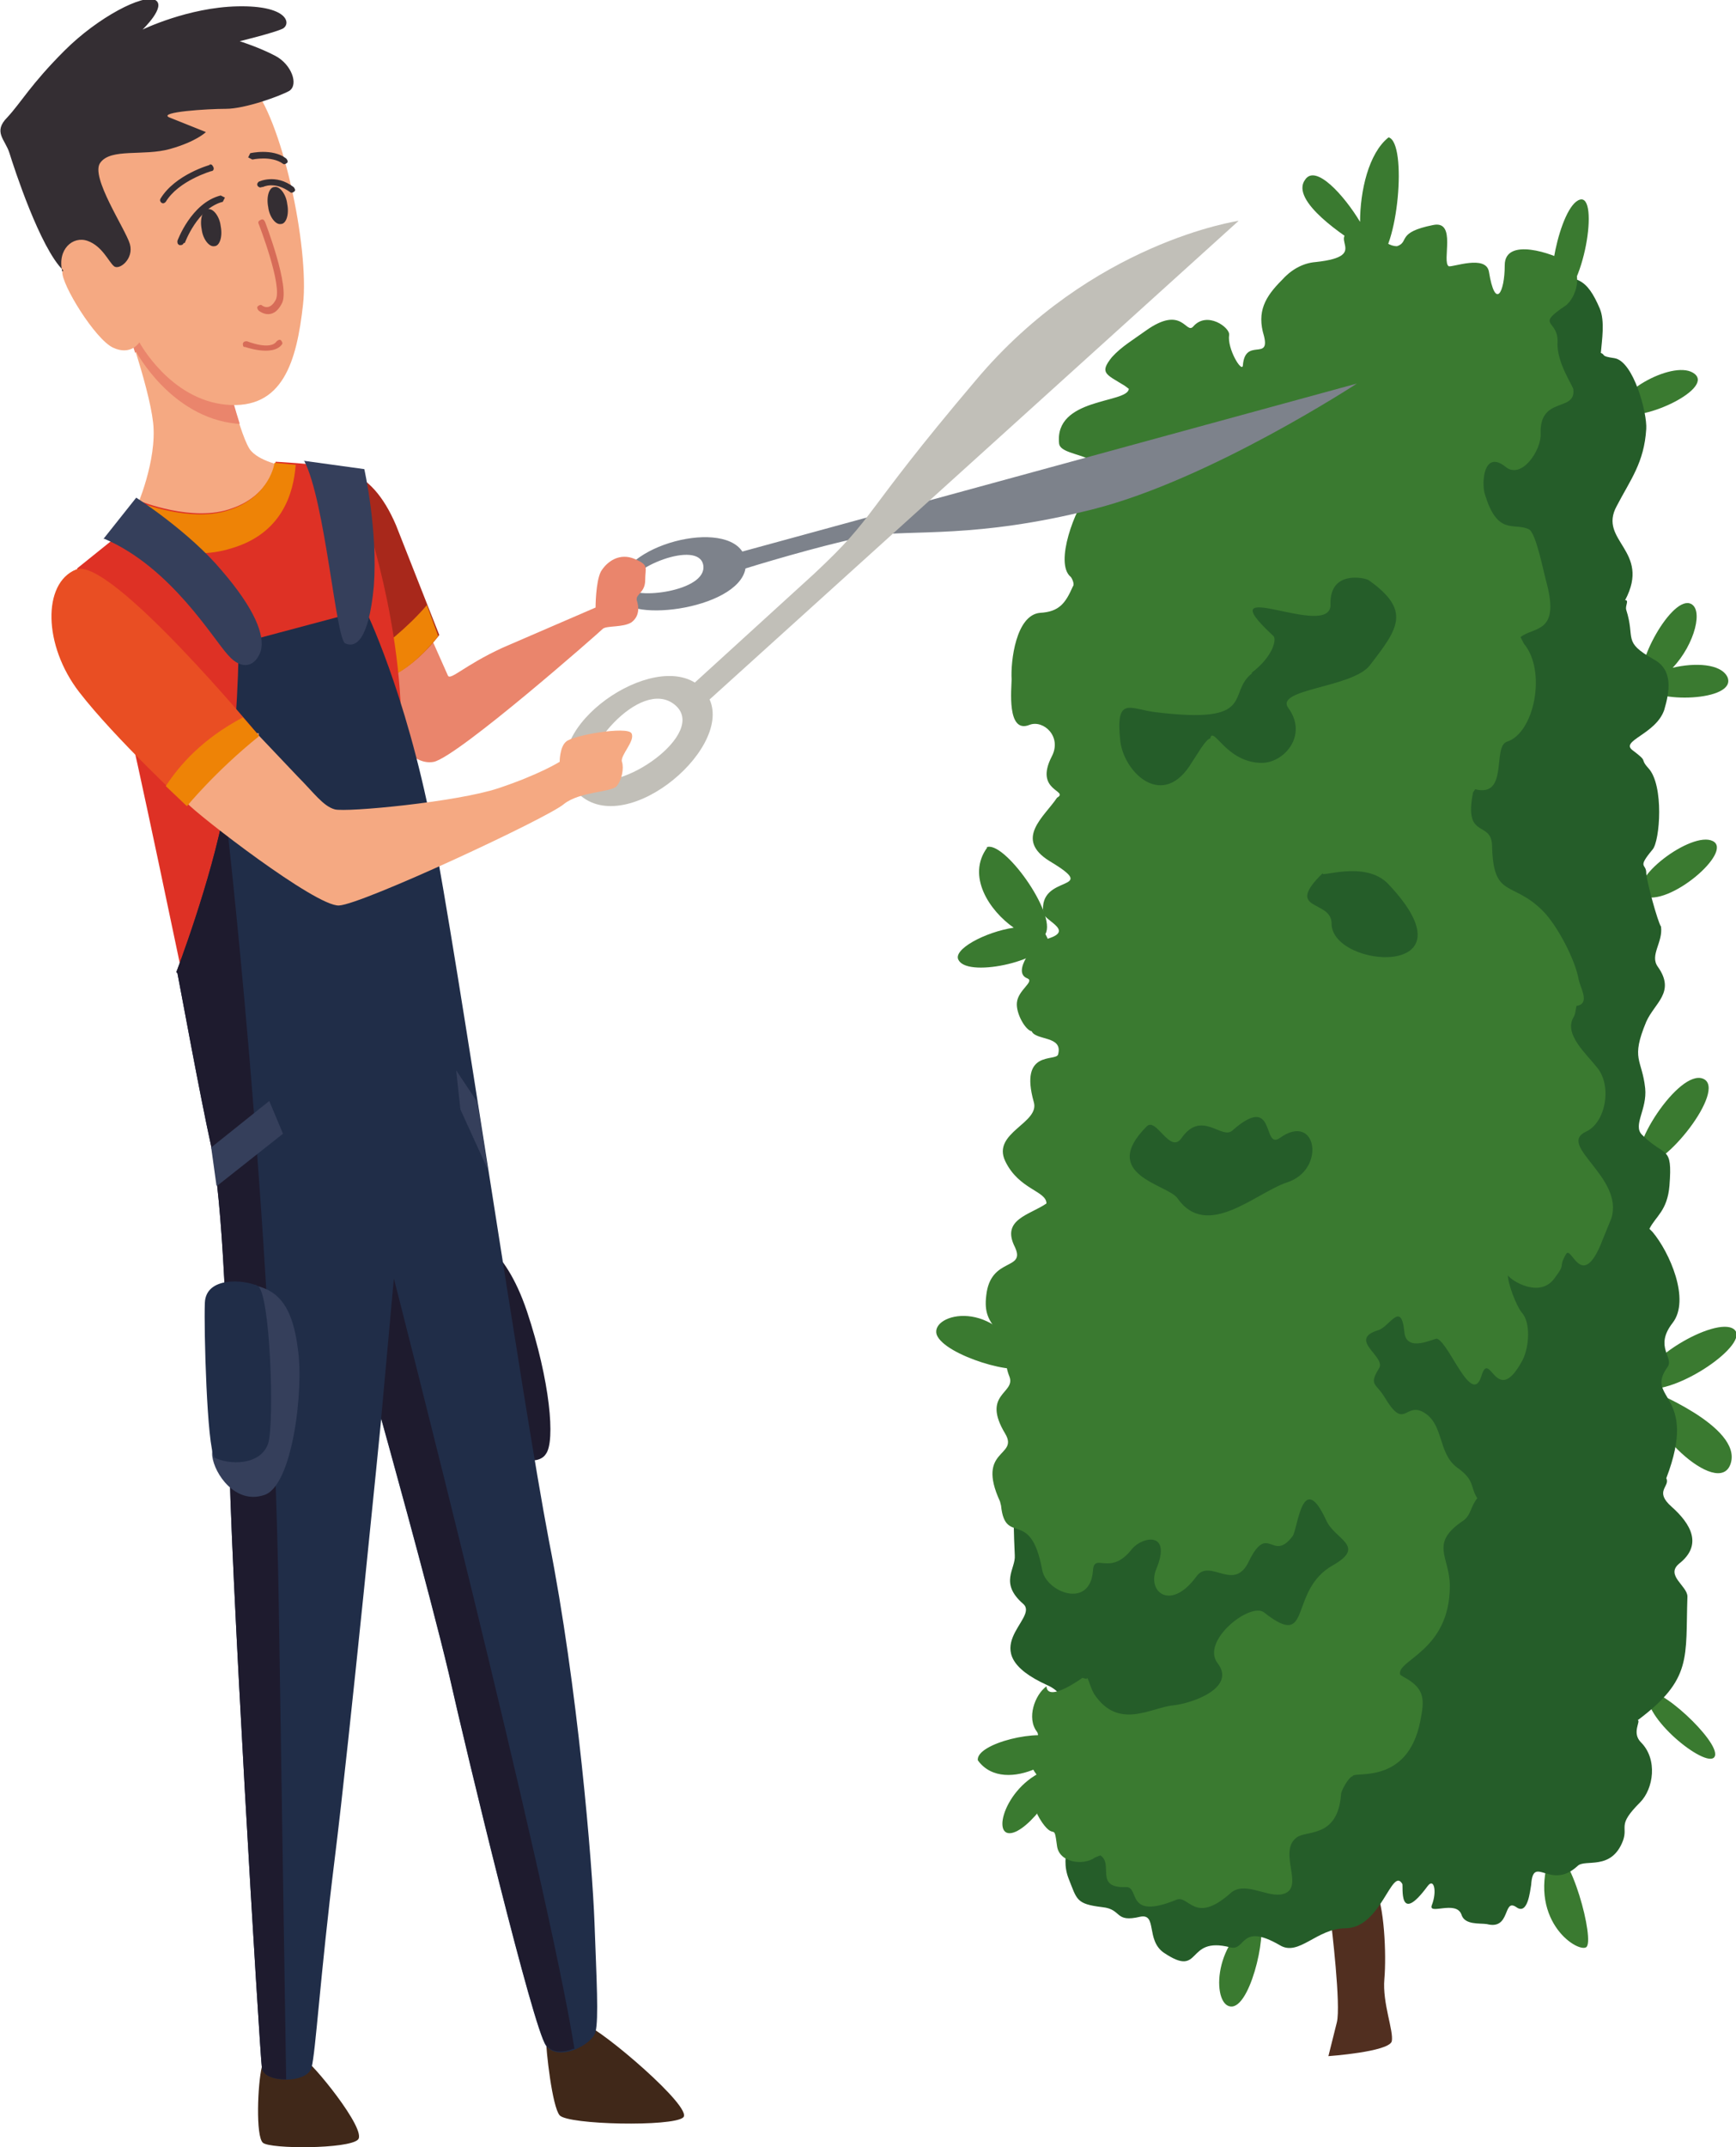
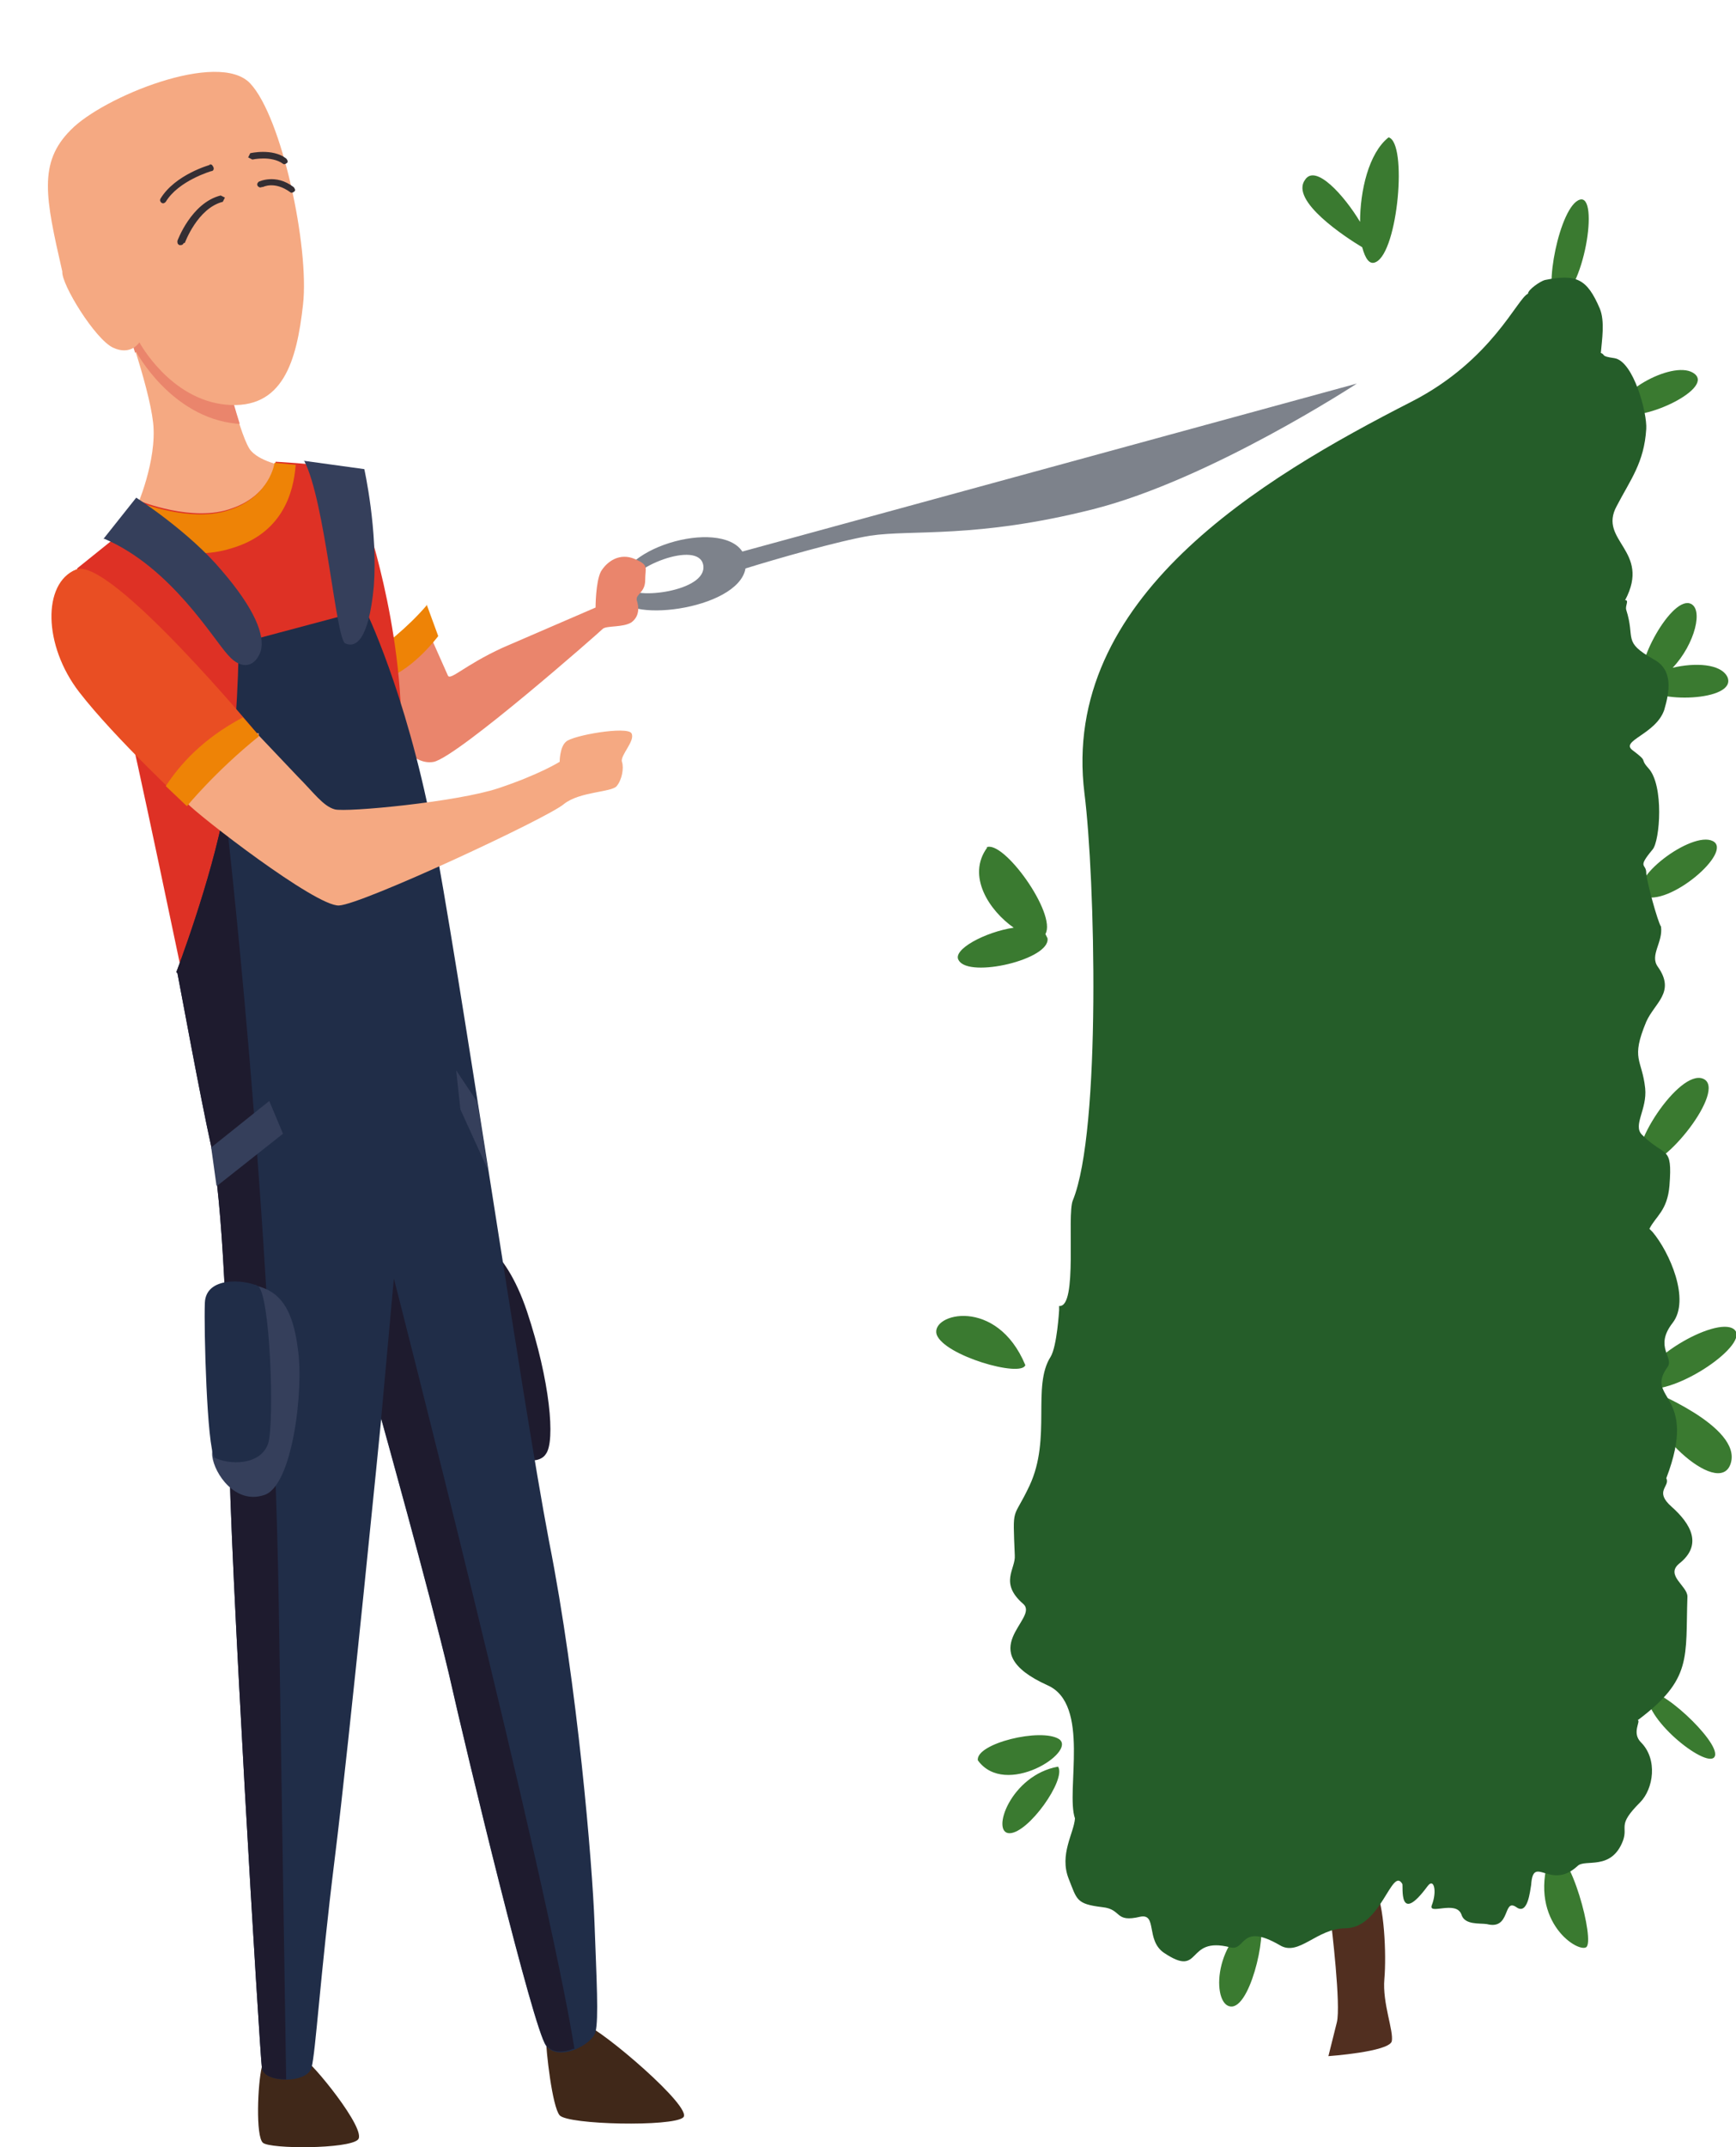
<svg xmlns="http://www.w3.org/2000/svg" xml:space="preserve" style="shape-rendering:geometricPrecision;text-rendering:geometricPrecision;image-rendering:optimizeQuality;fill-rule:evenodd;clip-rule:evenodd" viewBox="0 0 1644 2032">
  <defs>
    <style>.fil10{fill:#f5a982}.fil8{fill:#ee8306}.fil6{fill:#ea856c}.fil11{fill:#342e33}.fil0{fill:#3a7a30}.fil15{fill:#353f5b}.fil3{fill:#1e1b2e}.fil14{fill:#202d48}</style>
  </defs>
  <g id="Warstwa_x0020_1">
    <path d="M1315 130c18 5 9 108-12 118-6 3-10-3-13-14-15-9-69-44-54-64 10-15 37 15 52 40 0-29 8-65 27-80zm159 156c-13-9 3-91 22-97s4 89-22 97zm60 104c-6-18 53-51 71-36s-55 48-71 36zm50 242c21-5 46-4 52 9 9 23-71 25-79 8-13-13 24-83 43-78 14 4 5 39-16 61zm-28 216c-16-15 46-62 66-52s-42 63-66 52zm-1 254c-16-11 35-91 58-81s-38 87-58 81zm1 212c31 7 103-43 86-56s-94 32-86 56zm5 1s89 35 78 70-88-38-78-70zm-1 288c8-11 69 45 64 59s-66-33-64-59zm-91 149c18-5 42 86 33 91s-57-27-33-91zm-278 63c11 5-5 82-24 84s-20-61 24-84zm-189-143c-45 8-64 63-46 63s54-51 46-63zm-76-6c-2-16 60-31 77-20 17 12-51 56-77 20zm45-374c-4 12-77-9-84-29-6-20 57-36 84 29zm-37-490c16-8 67 63 56 82l2 4c3 20-74 38-84 21-7-10 25-27 52-31-23-16-45-49-25-76z" class="fil0" />
    <path d="M1260 1815c1 8 10 83 6 99l-8 32s57-4 60-14c2-10-9-36-7-59s0-71-9-86-44 20-42 28z" style="fill:#512f20" />
    <path d="M1003 1240s-2 34-8 44c-18 28 1 77-20 122-16 34-16 17-14 66 1 13-15 26 8 46 16 14-50 44 23 77 41 18 17 100 26 126-1 14-15 34-6 57 8 20 7 24 32 27 19 2 11 15 36 9 16-3 5 22 22 34 37 25 20-16 63-5 15 4 9-24 47-2 18 11 35-16 62-16 34 0 44-59 54-42 1 2-4 40 24 2 6-8 9 5 4 18-4 10 23-5 28 9 3 10 17 8 24 9 23 6 15-25 28-16 11 8 13-16 14-21 2-30 18 6 44-18 7-7 32 5 43-24 5-14-6-14 16-36 13-13 17-41 1-57-9-9 0-20-3-21 52-39 45-59 47-117 0-10-21-20-8-31 23-18 11-38-7-54-17-15-1-19-5-27 31-81-21-74 1-105 7-9-13-19 5-42 17-22-3-67-19-86l-3-3c6-12 17-17 19-41 3-39-4-26-26-48-9-9 5-24 3-44-3-28-14-27 1-63 8-18 28-28 11-52-8-11 5-23 3-38-3-4-14-44-14-51 0-9-9-4 6-22 7-8 11-61-4-77-9-10 1-5-15-17-12-9 22-15 30-38 5-17 9-38-10-48-30-17-17-19-26-47-1-4 3-9-1-9 25-47-26-56-8-89 13-25 26-41 28-73 1-15-12-64-30-67-14-2-8-3-13-5 1-12 4-30-1-42-12-28-22-33-52-27-4 1-16 9-16 13-10 4-34 63-110 102-143 73-333 186-310 371 10 79 16 319-11 385-6 14 5 102-13 100z" style="fill:#255d29" />
    <path d="M447 1171s30 5 52 70c22 66 27 123 18 135-8 13-36 2-36 2s-55-152-34-208z" class="fil3" />
-     <path d="M1253 826c-6 6 40-13 62 11 85 90-54 80-54 37 0-23-46-11-8-48zm-68-189c21-16 24-32 21-35-66-61 55 5 54-30-1-33 33-25 36-23 41 29 28 46 1 81-17 21-90 22-77 40 19 26-4 52-25 52-34 0-46-36-49-23-4 0-14 18-17 22-27 46-64 11-68-19-5-44 9-31 33-28 98 12 67-18 92-37zm-99 429c9-9 22 27 33 11 19-27 38 2 48-7 42-37 28 19 45 7 35-25 44 30 7 42-30 10-76 55-104 15-9-13-75-22-29-68zm-61 522s-33 24-34 8c-11 8-19 30-9 43 5 7-10 17-6 30 6 16 8 5 6 26-2 16-3 18 5 30 12 17 11-1 14 22 2 16 25 19 36 11l5-2c13 8-6 31 24 30 14-1-1 32 48 12 12-5 17 24 51-6 13-12 33 3 48 1 25-4-4-40 15-54 9-7 39 1 42-41 0-3 7-16 11-17 1-5 52 9 64-52 4-20 5-31-16-42l-3-2c-4-14 47-22 47-84 0-28-20-40 13-62 7-5 7-14 13-21-7-11-2-17-19-29-19-14-12-42-33-53-17-8-17 18-36-14-8-13-15-11-5-27 7-11-30-27-1-36 11-3 22-29 25 2 2 20 29 5 31 6 12 5 33 65 42 35 8-26 14 32 39-15 6-12 8-35-1-45-5-6-13-27-13-35 3 5 30 22 44 3 12-16 3-9 11-23 5-9 14 33 32-7l11-27c12-39-52-69-24-82 18-8 25-42 11-60-11-14-32-32-23-48 2-3 2-7 3-11 13-2 4-16 2-25-3-18-20-51-34-65-29-29-47-11-48-62-1-24-27-5-18-50l2-3c32 8 16-40 30-45 26-8 38-67 16-93l-3-6c12-10 37-3 25-50-3-10-10-48-17-52-14-7-30 7-42-34-3-10-1-42 20-25 15 12 34-16 33-32-1-35 33-20 31-41 1-2-16-25-15-45 1-22-22-15 8-35 9-7 18-31 1-41-13-8-59-24-59 3 0 26-9 43-15 6-3-16-34-4-38-5-7-4 8-44-15-39-35 7-22 16-34 20-14 0-20-18-35-16-38 5 14 25-42 31-13 1-24 8-32 17-16 16-24 30-17 53 6 24-18 1-20 28-1 7-15-16-13-29 1-7-21-23-34-8-7 8-10-21-45 4-11 8-23 15-32 25-12 15-6 16 12 27l4 3c-1 14-71 8-66 52 2 15 63 7 27 48-11 12-32 65-16 78 1 1 4 7 2 9-7 16-13 24-31 25-23 2-28 46-27 63 0 8-5 52 17 43 13-5 31 11 21 30-17 33 17 32 5 39-12 18-41 39-7 60 50 30-11 11-6 49 1 8 34 18-2 26-4 1-29 30-13 36 7 3-9 11-10 23-1 10 8 26 14 27 4 9 30 4 25 22-2 7-37-5-23 45 6 20-40 29-27 56s39 28 39 40c-16 11-43 15-30 41 11 23-23 9-27 46-2 16 2 24 12 35 21 24 0 17 10 42 6 16-27 16-4 54 13 22-28 14-5 64l1 4c4 39 28 1 39 61 4 21 45 37 48 1 1-19 16 6 37-21 10-12 38-17 23 19-9 22 14 40 38 7 13-18 36 16 50-15 18-36 22 2 41-23 5-6 9-65 32-15 8 18 38 24 7 42-44 24-19 82-66 45-13-10-60 27-44 48 18 23-23 38-42 40-21 2-52 24-75-11-4-7-6-18-7-14z" class="fil0" />
    <path d="M595 556c4 12 75 4 71-21s-73 3-71 21zm-9 6c-7-43 96-72 117-40l582-159s-139 91-250 119-171 19-211 25c-30 5-89 22-118 31-7 40-120 53-120 24z" style="fill:#7d828b" />
-     <path d="M560 735c24 18 112-41 79-68s-94 49-79 68zm-16 11c-40-50 67-129 114-100l113-103c61-57 42-52 153-183 110-131 249-151 249-151L672 662c22 49-86 137-128 85z" style="fill:#c1bfb8" />
    <path d="m408 603 16 36c2 6 15-9 52-26l88-38s0-24 5-34c6-10 18-18 32-12s10 8 10 20-9 13-8 19c2 6 3 15-5 21-8 5-23 3-27 6-4 4-136 120-160 126-24 5-45-35-45-35l-17-59 58-24z" class="fil6" />
-     <path d="M331 447c17 6 32 22 44 50l41 104s-23 31-49 40c-25 9-25-52-36-194z" style="fill:#a8281b" />
    <path d="m404 572 11 30s-23 31-49 40c-9 3-15-3-19-19 16-11 39-29 57-50z" class="fil8" />
    <path d="M517 1928c0 13 6 66 13 74 8 9 107 11 117 2s-77-83-93-88c-16-6-29 7-38 12zm-269 28c-4 16-6 66 1 72s81 6 90-3-44-74-52-77-28 4-38 8z" style="fill:#402819" />
    <path d="M211 343s17 74 27 84c10 11 35 15 35 15s-9 70-54 77-90-38-90-38 20-45 16-81-31-110-31-110 67-28 96 53z" class="fil10" />
    <path d="M211 343s8 33 16 58h-3c-62-6-95-68-95-68l-1 1-14-44s67-28 96 53z" class="fil6" />
    <path d="M59 257c-1 12 31 64 48 72s25-5 25-5 29 54 82 59c54 5 67-41 73-95s-20-177-50-209S97 92 67 123c-31 31-24 64-8 134z" class="fil10" />
-     <path d="M59 257c-5-21 10-34 24-29s20 20 25 24 19-7 15-21-38-64-28-77c10-14 41-6 66-13s34-16 34-16l-35-14c-10-5 36-8 54-8s51-12 60-17c9-6 2-25-13-33s-34-14-34-14 33-8 41-12c8-5 4-22-43-21s-90 22-90 22 23-22 12-28-54 16-86 48-41 49-54 63c-14 14-2 21 2 34s29 90 51 111zm201-80c5-1 11 7 12 16 2 10-1 19-6 19-5 1-11-7-12-16-2-10 1-19 6-19zm-63 21c5-1 11 7 12 16 2 10-1 19-6 19-5 1-11-7-12-16-2-10 1-19 6-19z" class="fil11" />
-     <path d="M245 212c-1-2 0-3 2-4s3 0 4 2c0 0 24 62 16 77-9 18-22 7-22 7-1-1-2-3-1-4s3-2 4-1c0 0 7 6 13-5 7-13-16-72-16-72zm-13 117c-2-1-2-2-2-4 1-2 2-2 4-2 0 0 22 9 28 0 1-1 3-2 4-1s2 3 1 4c-9 12-36 2-36 2z" style="fill:#d76c58" />
    <path d="M248 177c-2 1-3 0-4-1-1-2 0-3 1-4 0 0 16-8 33 5 1 1 2 3 1 4s-3 2-4 1c-15-11-26-5-26-5zm-9-26-4-2 2-4s21-5 34 5c1 1 2 3 1 4s-3 2-4 1c-11-8-29-4-29-4zm-40 5s-33 9-47 32c-1 2 0 3 1 4 2 1 3 0 4-1 12-20 43-29 43-29 2 0 3-2 2-4s-2-3-4-2zm-25 74c-1 2-2 2-4 2-2-1-2-2-2-4 0 0 13-36 41-43l4 2-2 4c-24 6-36 39-36 39z" class="fil11" />
    <path d="M177 944s-52-250-58-269L73 538l46-37c6-5 13-27 13-27s51 21 88 7c37-13 41-44 41-44s38 2 50 5 34 45 34 45 37 104 35 214-138 280-202 242z" style="fill:#de3125" />
    <path d="M119 501c6-6 12-26 12-26s51 21 88 7c37-13 41-44 41-44l20 2c-2 27-13 65-61 79-42 13-78-4-100-18z" class="fil8" />
    <path d="M167 920s33-86 46-156 13-155 13-155l120-32s38 77 63 205 85 541 111 677c27 136 41 306 43 361s4 90 1 103c-3 12-35 29-47 13s-74-272-92-352c-19-80-64-241-64-241s-30 304-44 416c-14 113-18 183-22 198s-45 15-47 0-31-494-31-590c-1-96-6-232-17-282s-29-149-32-164z" class="fil14" />
    <path d="M167 920s33-86 46-156c0 0 45 381 51 755l7 449c-11 0-22-3-23-11-2-15-31-494-31-590-1-96-6-232-17-282s-29-149-32-164zm376 1019c-10 4-21 4-26-4-12-16-74-272-92-352-19-80-64-241-64-241l12-132s144 561 171 729z" class="fil3" />
    <path d="m205 1122-5-36 55-44 13 31-62 49zm247-79 10 64-26-57-4-37 20 30zm-209 174c21 5 34 20 39 59 6 39-5 131-32 139-27 9-47-20-49-37-2-16 27-148 41-162z" class="fil15" />
    <path d="M202 1379c15 8 45 8 52-13 6-20 2-143-10-149-13-6-49-9-50 16s2 136 9 146z" class="fil14" />
    <path d="m287 436 58 8s13 58 9 111c-5 53-18 58-27 54s-19-135-39-173zM98 510l31-39s50 32 81 69c31 36 41 61 37 76-5 15-18 19-31 4-14-15-54-83-117-110z" class="fil15" />
    <path d="m245 696 37 39c15 15 24 28 35 31s116-7 155-20 58-25 58-25 0-14 6-19c6-6 58-15 62-8s-11 21-9 27 0 17-5 23-35 5-50 17c-15 13-191 95-213 96s-133-85-144-97 22-68 68-66z" class="fil10" />
    <path d="M245 696S104 526 72 539s-31 72 3 116 102 107 102 107 27-33 68-66z" style="fill:#e94e23" />
    <path d="m245 696-15-17c-38 20-60 45-73 65l20 19s27-33 68-66z" class="fil8" />
  </g>
</svg>